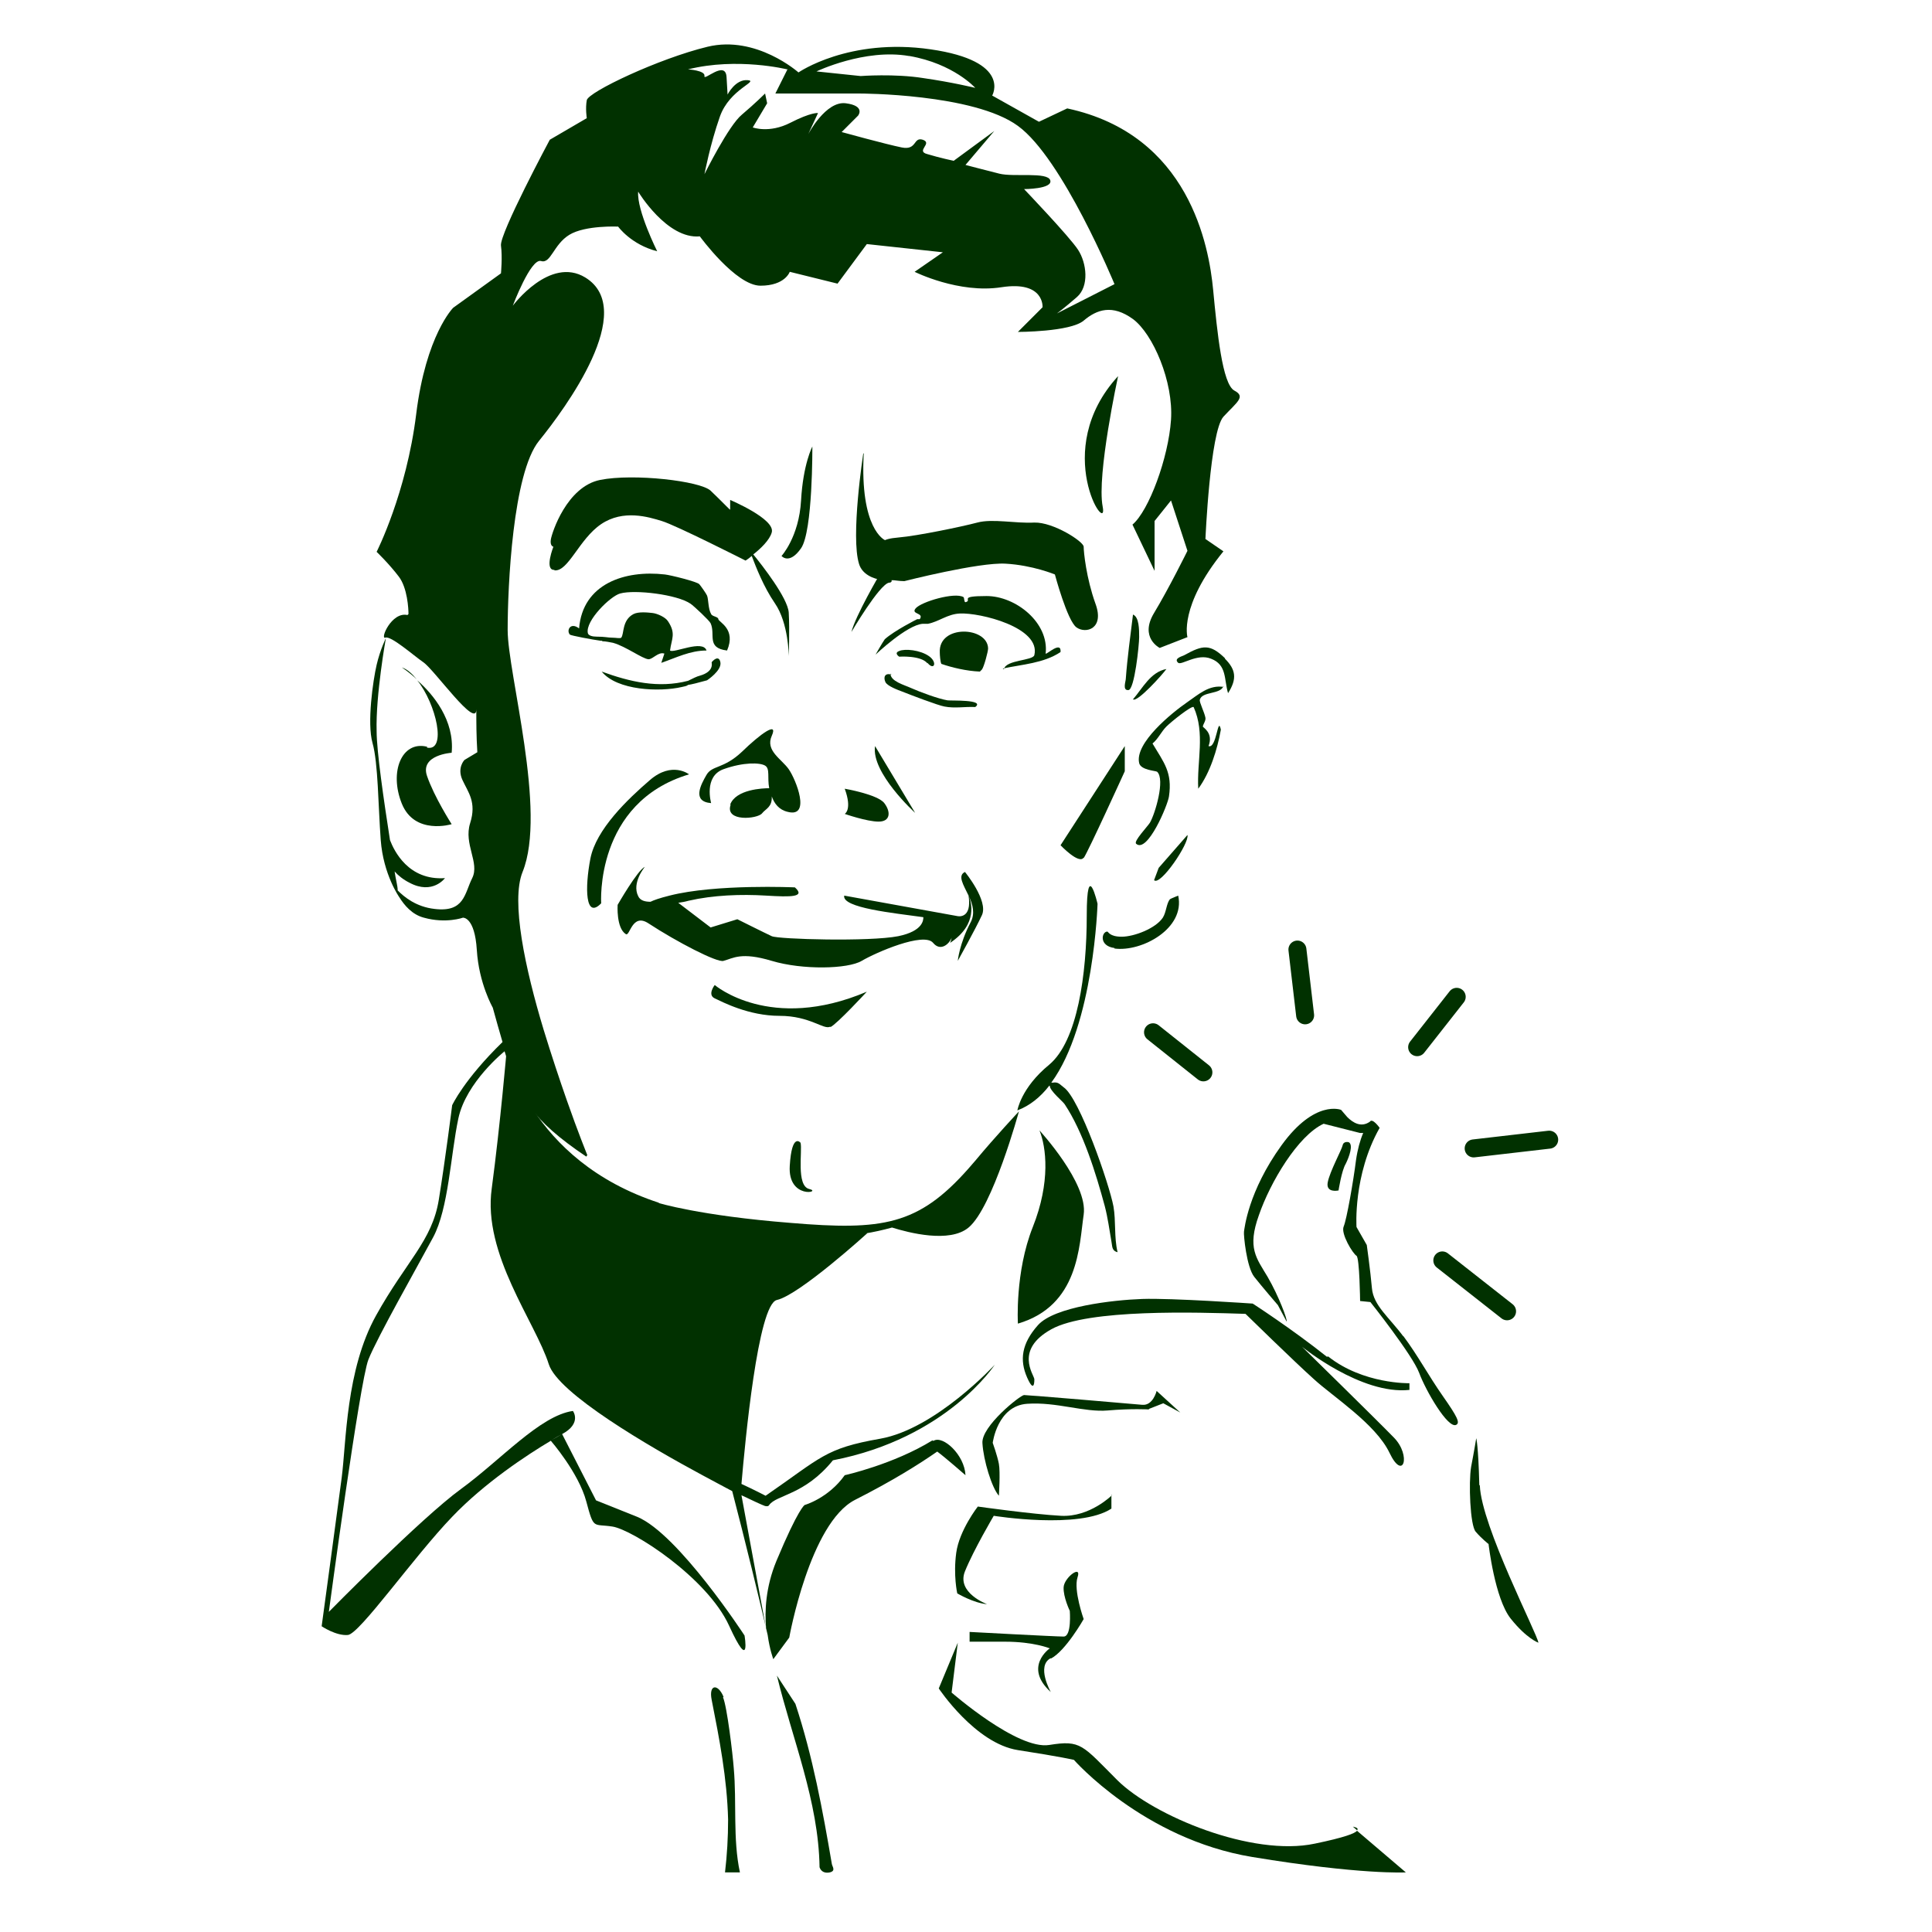
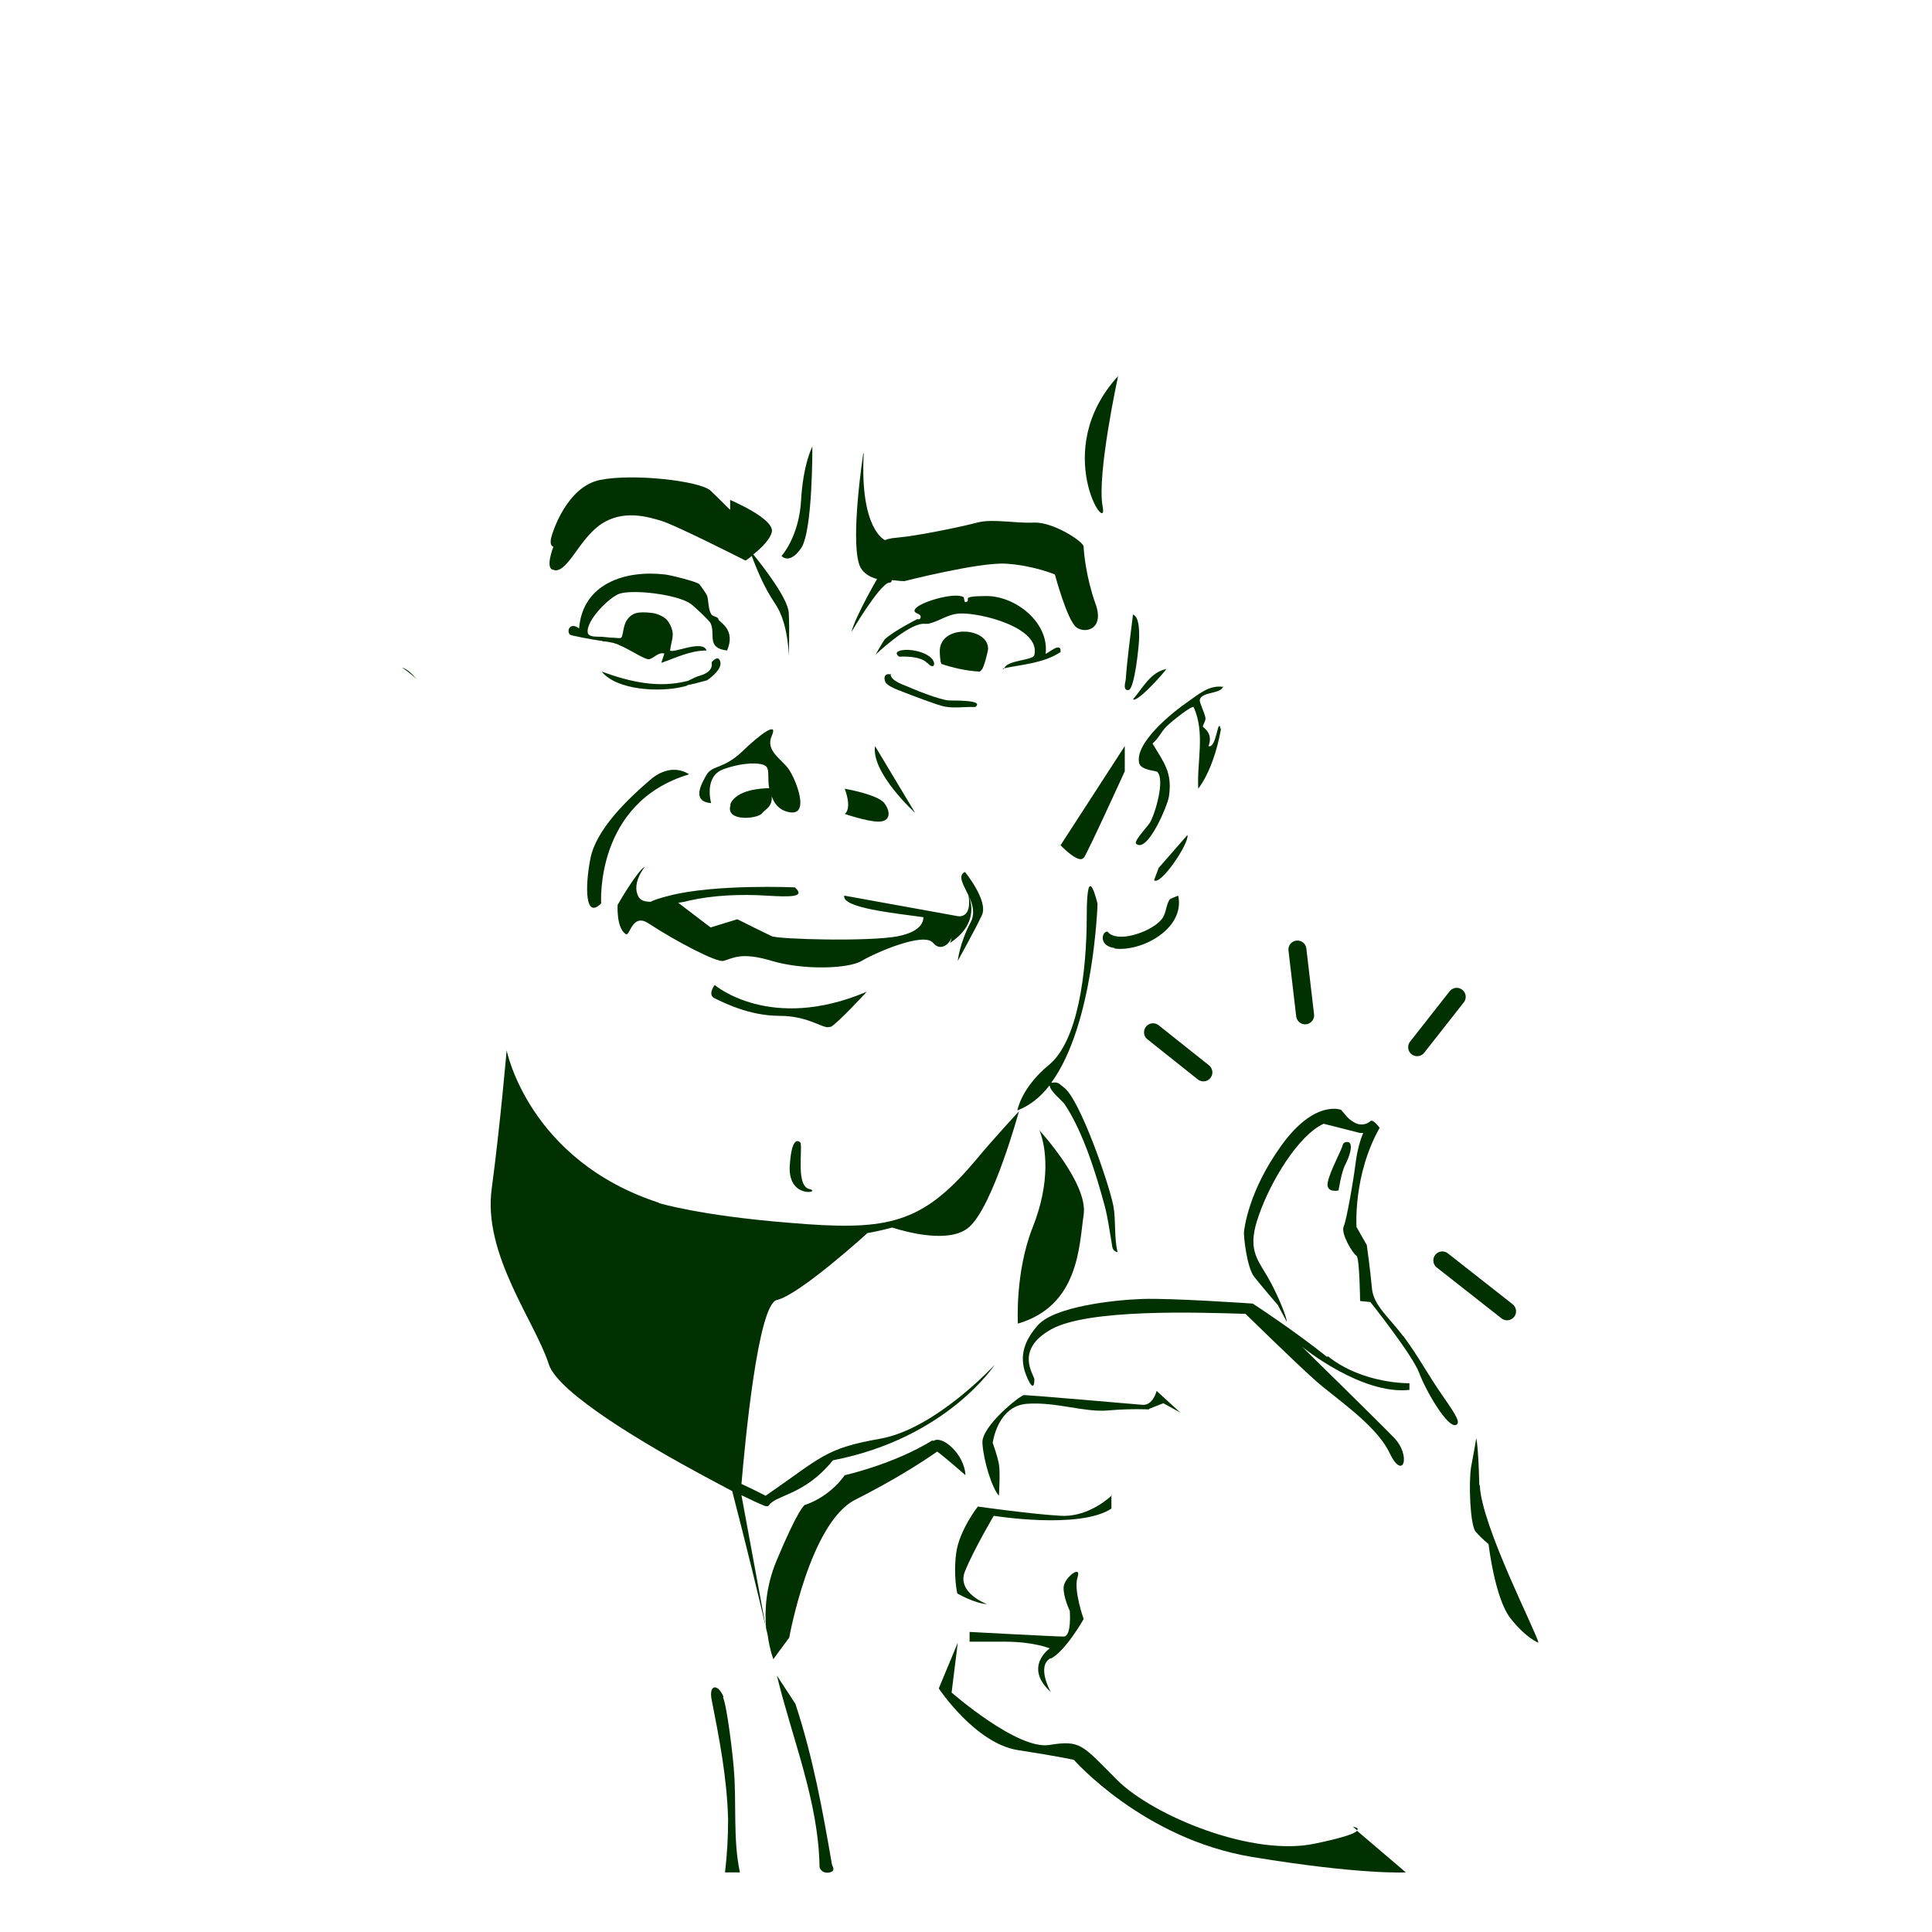
<svg xmlns="http://www.w3.org/2000/svg" viewBox="0 0 376 376" version="1.1" id="Feel">
  <defs>
    <style>
      .st0 {
        fill: none;
        stroke: #013100;
        stroke-linecap: round;
        stroke-miterlimit: 10;
        stroke-width: 3.5px;
      }

      .st1 {
        fill: #013100;
      }
    </style>
  </defs>
  <g>
    <path d="M117.2,124.8c.7,0,1.5.2,2.1.3,2.5.7,5.7,3.1,6.9,3.2.9,0,1.9-1.5,3.1-1.1l-.6,1.8c2.9-1,5.6-2.4,8.8-2.4-.7-2.2-6.4.6-7.1,0,.3-2.3,1.2-3.3-.4-5.7-.5-.8-2.1-1.5-3-1.6s-2.7-.3-3.7.2c-2.3,1.2-1.8,3.9-2.4,4.6-.2.2-1,0-1.8,0s-1.3-.2-3-.2h0c-.8,0-1.6-.2-1.7-.7-.5-2.4,4.4-7.2,6.3-7.7,2.9-.8,11.1.2,13.7,2,.6.4,3.7,3.3,3.9,3.8,1,2.2-.9,4.8,3.2,5.3,1.8-4.2-1.6-5.5-1.7-6.1,0-.5-1.2-.5-1.4-1-.6-1-.5-2.9-.8-3.6-.1-.3-1.3-2-1.5-2.2-.4-.5-5.7-1.8-6.7-1.9-7.8-.9-16,1.8-16.7,10.5-1.7-1.3-2.5.4-1.8,1.2.2.2,4.5,1,6,1.2h.3Z" class="st1" />
    <path d="M195.2,130.1c3.7-.8,7.9-1,11.2-3.2.2-2.3-2.8.6-2.9.3.7-6-5.8-11.2-11.5-11.2s-2.6.8-4.1,1.2c-.3,0-.2-.9-.4-1-1.7-1-8.2.9-9.3,2.2-1,1.2,1.7.8.8,2.1-.3,0-.5,0-.5,0,0,0-4.4,2.2-6.3,3.9-.5.7-1.8,3-1.8,3,0,0,6.1-5.8,9.2-6h1c2.1-.4,3.8-1.9,6.2-2,3.9-.2,15.8,2.7,14.5,8.1-.3,1.1-5.5.9-5.9,2.7h-.2Z" class="st1" />
    <path d="M238.2,133.7c-2.9-.5-5,1.5-7.2,3-2.9,2-10.2,7.9-9.3,11.8.3,1.4,3.3,1.5,3.5,1.7,1.6,1.5-.4,8.2-1.4,9.9-.5.8-3.2,3.6-2.7,4.1,2.2,2,6.2-7.6,6.4-9.2.7-4.7-1-6.6-3.2-10.3,1.1-.9,1.7-2.3,2.7-3.3s4.9-4.1,5.3-3.8c2.3,5.1.6,10.6.9,15.9,2.3-3.1,3.7-7.6,4.4-11.5-.6-2.9-.8,3.8-2.4,3.2,1-2.6-1.1-3.6-1.1-3.8,0-.4.6-1.1.5-1.7-.2-1.1-1.2-3-1.1-3.5.4-1.7,4.1-1,4.6-2.7h0v.2Z" class="st1" />
    <path d="M154.8,331.6l-3.6-5.5c3,12.4,8.1,24.4,8.3,37.3.3.9,1.1,1.2,2,1,1.2-.3.5-1.1.4-1.6-1.8-10.5-3.7-20.9-7.1-31.2h0Z" class="st1" />
    <path d="M140.8,330.2c-1.1-2.6-2.9-2.4-2.3.6,1.5,7.6,3,15.3,3.2,23.3,0,3.5-.2,6.9-.6,10.3h2.9c-1.4-6.5-.6-13.6-1.2-20.3-.2-2.7-1.3-12-2.1-13.8h.1Z" class="st1" />
    <path d="M216.9,184.6c5.3.7,13.8-3.9,12.4-10.3,0,0-1.5.6-1.6.7-.7.8-.7,2.5-1.4,3.6-1.4,2.1-5.6,3.7-8,3.7s-2.6-1-2.8-1c-1.1,0-1.7,2.8,1.4,3.2h0Z" class="st1" />
-     <path d="M238.4,128.1c-2.9-2.8-4.3-2.6-7.9-.6-.3.2-2.2.6-1.2,1.5.7.5,3.7-1.9,6.4-.8,3.1,1.2,2.5,4,3.3,6.7,1.8-2.8,1.5-4.6-.6-6.7h0Z" class="st1" />
    <path d="M173.5,131.3c-1.3-.4-1.6.5-1.2,1.4.3.8,2.5,1.6,3.3,1.9,1.5.6,7,2.7,8.2,2.9,2,.4,4,0,6,.1,2-1.5-4.8-1.2-5.4-1.3-1.8-.3-5.3-1.6-7.1-2.4-1.3-.6-4-1.3-4-2.8l.2.2Z" class="st1" />
    <path d="M220.5,119.6c-.5,4.1-1.1,8.4-1.4,12.5,0,.5-.7,2.3.5,2.2,1.2,0,2.1-8.8,2.1-10.3s0-3.9-1.2-4.4h0Z" class="st1" />
    <path d="M231.1,162.5l-5.6,6.4-.9,2.4c1.2,1.2,6.9-7.2,6.5-8.8h0Z" class="st1" />
    <path d="M227,130.2c-3.1.6-4.6,3.7-6.5,5.9.8.7,5.9-5,6.5-5.9Z" class="st1" />
    <path d="M164.4,158.4s4.3,1.5,6.6,1.5,2.4-1.9,1.1-3.6-7.7-2.8-7.7-2.8c1.5,4.1,0,4.9,0,4.9h0Z" class="st1" />
    <path d="M134.1,150.7s-3.3-2.6-7.6,1.1-10.5,9.6-11.6,15.3-1,11.9,2.1,8.7c0,0-1.3-19.6,17.1-25.1Z" class="st1" />
    <path d="M188.9,179.5c-2.2,4.2-2.5,7.5-2.5,7.5,0,0,3.4-6.1,4.7-8.9,1.3-2.8-3.3-8.4-3.3-8.4-1.5.7-.3,2.5.7,4.6.7,4.6-2.1,4-2.1,4l-22.1-4c-.5,2.4,9.7,3.4,15.4,4.2,0,.5,0,2.7-4.9,3.7-5.6,1.1-23.3.6-24.6,0s-6.7-3.3-6.7-3.3l-5.2,1.6-6.3-4.8c.7-.1,1.3-.2,2-.4,4.8-1.1,10.2-1.3,15.1-1s7.7.3,5.6-1.6c0,0-15.4-.7-24.4,1.6-2,.5-3.1.9-3.7,1.2-1,0-2-.2-2.4-1.1-1.3-2.6,1.3-5.7,1.3-5.7-1.4.6-5.3,7.4-5.3,7.4,0,0-.3,4.5,1.6,5.7.8.5,1.2-4.2,4.4-2.1,5.5,3.6,13.4,7.7,14.6,7.3,1.9-.5,3.4-1.8,9.4,0s14.8,1.6,17.5,0,12.1-5.7,13.9-3.5c1.4,1.7,3.1.3,3.6-1-.1.6-.3,1-.3,1,5.6-3.7,4-8.1,3.7-9,.7,1.5,1.2,3.3.3,5h0Z" class="st1" />
    <path d="M161.6,199.9c1.3-.6,7.1-6.9,7.1-6.9-18.8,8-29.6-1.3-29.6-1.3,0,0-1.5,1.9,0,2.6s6.6,3.4,12.6,3.4,8.6,2.8,9.9,2.1h0Z" class="st1" />
    <path d="M142.2,156.6c-1.2,3.4,5.2,2.8,6.1,1.7.7-.9,2-1.2,1.9-3.3.5,1.4,1.4,2.6,3.1,3,4.6,1.2,1.6-6.3.2-8.3-1.4-2-4.6-3.6-3.3-6.5s-2.2-.4-5.8,3.1c-3.6,3.4-5.8,2.6-6.9,4.5-1.1,1.9-2.9,5.2.9,5.5,0,0-1.5-5.2,2.4-6.6s7.1-1.3,8.1-.7.4,2.3.8,4.4c-1.2,0-6.5.2-7.6,3.2h.1Z" class="st1" />
    <path d="M209.5,122.1c1.8,1.3,5.5.3,3.7-4.6-1.8-5-2.3-10.1-2.3-11.1s-5.9-4.8-9.6-4.7c-3.7.2-8.1-.8-11.1,0s-11.7,2.6-15.3,2.9-4.1,1.1-3.6,3.5c.3,1.4-.3,2.9.4,3.9-.3,0-.5-.2-.5-.2,0,0-4.7,8-5.5,11.2,0,0,5.4-9.2,7.3-9.6.5,0,.6-.3.5-.5.6,0,1.5.2,2.5.2,0,0,14.5-3.7,19.7-3.4,5.3.3,9.6,2.1,9.6,2.1,0,0,2.4,9,4.2,10.3h0Z" class="st1" />
    <path d="M107.9,111c2.7.3,4.8-6.1,9.1-9,4.3-2.9,9.2-1.4,11.8-.6,2.7.8,16.3,7.7,16.3,7.7,0,0,.5-.3,1.2-.9.8,2.1,2.3,6,4.5,9.2,2.7,3.9,2.7,10.3,2.7,10.3,0,0,.2-5,0-8.5-.2-2.8-5.1-9.1-6.9-11.3,1.4-1.1,3.2-2.8,3.6-4.3.7-2.6-8.1-6.3-8.1-6.3v1.9c-.1,0-1.8-1.8-3.8-3.7s-15-3.4-21.5-2.1-9.4,10.3-9.6,11.6.5,1.4.5,1.4c0,0-1.7,4.3,0,4.5h.2Z" class="st1" />
    <path d="M136.2,131.5c-.5.1-1.5.6-2.3,1-5.8,1.5-11.3.2-16.8-1.8,3,3.7,11.3,4,15.6,3,.5-.1,1-.2,1.2-.4.7-.1,1.9-.4,3.7-.9,0,0,2.9-1.9,2.6-3.5-.3-1.6-1.6-.2-1.7,0,0,.2.5,1.8-2.3,2.6h0Z" class="st1" />
    <path d="M180.5,129c1.3,1.6,2-.1.3-1.3s-4.7-1.5-5.8-1c-1.1.4,0,1.1,0,1.1,0,0,4.2-.3,5.5,1.3h0Z" class="st1" />
    <path d="M78.2,129.9s1.3.8,2.9,2.3c-.9-1.1-1.9-2-2.9-2.3Z" class="st1" />
-     <path d="M83,145.3c-4.8-1.1-7.3,4.9-4.8,11.1s9.7,4,9.7,4c0,0-3.4-5.3-4.8-9.4-1.4-4.1,4.8-4.5,4.8-4.5.6-6.3-3.6-11.4-6.7-14.1,3.7,4.6,5.8,13.9,1.9,13.1h0v-.2Z" class="st1" />
    <path d="M214.6,98.6c-1.2-6.1,3-25.4,3-25.4-13.3,14.5-1.8,31.5-3,25.4Z" class="st1" />
    <path d="M210.9,167c.9-1.3,8-16.9,8-16.9v-4.9l-12.5,19.3s3.6,3.8,4.5,2.4h0Z" class="st1" />
    <path d="M178.1,158.2l-7.8-13c-.8,5.2,7.8,13,7.8,13Z" class="st1" />
    <path d="M155.8,222.4s-1.7-2.1-2.1,4.5,6.4,5.1,3.8,4.5c-2.6-.6-1.3-7.5-1.7-9h0Z" class="st1" />
    <path d="M210.9,236.4c.9-6.1-8.6-16.4-8.6-16.4,1.3,3.2,2.2,10-1.3,18.8s-2.9,18.8-2.9,18.8c11.9-3.5,11.9-15.1,12.8-21.2h0Z" class="st1" />
    <path d="M181.5,280.3c-7.6,4.7-17.1,6.8-17.1,6.8-3.2,4.5-7.8,5.8-7.8,5.8,0,0-1.2.6-5.5,10.9-2.1,5.1-2.3,9.7-2,13.2l-4.8-26c2.1,1,4,1.9,4.6,2.1.5.1.7,0,.8-.2,1.4-2,6.9-1.9,12.4-8.7,22.2-4.3,31.5-18.6,31.5-18.6,0,0-11.5,12.5-22.3,14.4s-11.4,3.6-22.3,11.1c0,0-2.3-1.2-4.7-2.3.7-8.1,3.2-35,6.9-35.8,4.4-1,17.6-13,17.6-13,0,0-.2,0-.7.1,1.9-.3,3.7-.7,5.5-1.2,3.2,1,11.2,3.1,14.9,0,4.7-3.9,9.8-22.6,9.8-22.6,0,0-4.6,4.9-8.5,9.6-.4.5-.9,1-1.3,1.5-9.8,11.1-16.8,12.1-34.6,10.6-17.8-1.4-25.8-3.9-25.8-3.9h.2c-25.5-8.3-29.7-29.7-29.7-29.7,0,0-1.2,14.1-2.9,26.9-1.8,12.8,8.5,26,11.1,34.2,1.8,5.7,19.5,16,29.9,21.6h0c2.4,1.3,4.5,2.4,5.8,3.1,2.5,9.6,5.4,21.5,6.9,28,.4,2.9,1.1,4.7,1.1,4.7l3.1-4.2s4-22.3,12.8-26.8c7.3-3.7,12.4-6.9,16-9.4,1.5,1.1,5.5,4.6,5.5,4.6-.2-4-4.4-7.8-6.2-6.7h-.2Z" class="st1" />
-     <path d="M114.3,224.8s-1.8-4.4-4-10.7c-1.4-4-3-8.8-4.5-13.7-3.6-11.9-6.4-25-4.1-30.7,4.8-11.8-2.9-38.6-2.9-47.1s1-30.5,6.1-36.8c5.1-6.3,19.3-25.5,9-31.8-6.9-4.2-14.1,5.5-14.1,5.5,0,0,3.5-9.3,5.5-8.7,1.9.6,2.4-3.2,5.5-5.1s9.5-1.6,9.5-1.6c0,0,2.5,3.5,7.6,4.8,0,0-4-8-3.7-11.6,0,0,5.6,9.3,12,8.7,0,0,7,9.6,11.8,9.6s5.7-2.7,5.7-2.7l9.3,2.3,5.7-7.7,14.8,1.6-5.5,3.8s8.6,4.3,16.9,3c8.4-1.3,8,3.9,8,3.9l-4.8,4.8s10.2,0,12.8-2.2,5.6-3.2,9.6-.3c3.9,2.9,7.9,12.2,7.4,19.6s-4.3,17.7-7.5,20.4l4.3,9v-9.7l3.2-4,3.2,9.8s-3.6,7.3-6.5,12.1c-2.9,4.8,1.1,6.8,1.1,6.8l5.4-2.1s-1.7-6,7-16.7l-3.5-2.4s.9-20.9,3.5-23.8c2.7-2.9,4.4-3.9,2.1-5.1-2.3-1.3-3.3-11.2-4.1-19.6s-4.6-30.2-28.4-35.3l-5.5,2.6-9.1-5.1s3.9-6.7-12-9-25.7,4.5-25.7,4.5c0,0-8.2-7.3-17.7-5s-23.2,8.8-23.5,10.4,0,3.5,0,3.5l-7.2,4.2s-9.8,18.3-9.5,20.6c.3,2.2,0,5.4,0,5.4l-9.3,6.7s-5.3,5.3-7.2,20.7c-1.9,15.4-7.7,26.8-7.7,26.8,0,0,2.4,2.3,4.3,4.8,1.7,2.2,1.9,6.3,1.9,7.3l-.2.2c-3.1-.7-5.4,4.8-4.3,4.4s5.4,3.4,7.4,4.8c2.1,1.4,10.4,13.2,10.3,9.1,0,2.5,0,5.3.2,8.4l-2.5,1.5s-1.5,1.5-.4,3.9,2.8,4.3,1.5,8.4c-1.3,4.1,1.9,7.7.4,10.7s-1.5,6.7-7.3,6c-3.6-.4-5.9-2.3-7.2-3.6,0-.9-.4-2.2-.6-3.7.7.8,1.7,1.6,2.9,2.2,4.5,2.4,6.9-.9,6.9-.9-7.1.5-9.9-5.3-10.7-7.4-1.2-7.7-2.6-17.3-2.6-21.2-.2-7,1.8-18.1,1.8-18.1,0,0-1.1,2.2-1.8,5.2-.7,3-1.9,11.3-.8,15.2s1.1,12.2,1.6,18.9,3.6,11.1,3.6,11.1h0c1,1.6,2.5,3.4,4.8,4,4.3,1.2,7.6,0,7.6,0,0,0,2.3-.2,2.7,6.3s3.1,11.2,3.1,11.2c.7,2.5,1.3,4.7,1.9,6.7h0c-7.5,7.3-9.8,12.3-9.8,12.3,0,0-1.3,10.4-2.6,18.4-1.3,8-6.3,11.9-12.2,22.5s-5.8,24.7-6.7,31.6-3.9,28.9-3.9,28.9c0,0,2.8,1.9,5.1,1.7s12.8-15.2,20.3-23c6.3-6.6,14.5-12,19.2-14.8,0,0,5.4,6.2,6.9,11.8,1.5,5.6,1.3,4.3,5.1,4.9,3.9.6,18.4,9.9,22.7,19.3s3,1.9,3,1.9c0,0-12.9-19.8-20.9-23.1l-8-3.2-6.6-12.9-2.1,1.2c.8-.5,1.5-.9,2.1-1.2,3.9-2.1,2.1-4.5,2.1-4.5-6.4.9-14.1,9.6-21.8,15.2s-25.7,23.9-25.7,23.9c0,0,6-44.8,7.7-49.1,1.7-4.3,9.6-18.2,12.6-23.8s3.4-16,4.9-23.1,9-13.1,9-13.1c2.7,8.8,5.2,13.3,15.9,20.5h0l.2-.3ZM177,10.9c8.6,1.5,12.8,6.2,12.8,6.2,0,0-4.5-1.1-10.1-1.9-5.6-.9-12.2-.4-12.2-.4l-8.6-.9s9.4-4.5,18-3h.1ZM153.3,13.4l-2.4,4.8h16.4s22.2,0,30.8,6.3c8.7,6.3,18.8,30.8,18.8,30.8l-11.2,5.7s1.5-1.1,3.9-3.2,1.9-6.6.2-9.2c-1.7-2.6-10.5-11.8-10.5-11.8,0,0,5.6,0,5.1-1.7s-7.1-.6-9.9-1.3-6.6-1.7-6.6-1.7l5.6-6.6-7.9,5.8s-2.8-.6-5.1-1.3c-2.4-.6,1.1-2.1-.9-2.8-1.9-.6-1.1,2.1-4.1,1.5s-11.7-3-11.7-3l3.2-3.2s1.5-1.9-2.4-2.4-7.3,6-7.3,6l1.9-4.1s-1.3-.2-5.4,1.9-7.3.9-7.3.9l2.8-4.7-.4-1.9s-1.9,1.9-4.5,4.1c-2.6,2.1-7.3,11.6-7.3,11.6,0,0,1.1-5.8,3-11.2,1.9-5.4,7.7-6.9,5.4-7.1-2.4-.2-3.9,2.8-3.9,2.8l-.2-3.4c-.2-3.4-4.5.9-4.3-.2.2-1.1-3.2-1.3-3.2-1.3,9.6-2.4,19.3,0,19.3,0h0ZM92.8,137h0v.8-.8h0Z" class="st1" />
    <path d="M263.3,355.5l.8.7c.5-.5-.8-.7-.8-.7Z" class="st1" />
    <path d="M255.9,358.8c-12.2,2.6-31.4-5.4-38.4-12.3-6.9-6.9-7.1-7.9-13.3-6.9s-19-10.2-19-10.2l1.2-9.7-3.7,8.9s7.1,10.7,15.4,12c8.4,1.3,10.9,1.9,10.9,1.9,0,0,13.5,15.4,34.7,18.9,21.2,3.5,29.9,3,29.9,3l-9.5-8.1c-.4.5-2.4,1.3-8.2,2.5h0Z" class="st1" />
    <path d="M204.5,322.8c2.9-1.5,6.4-7.7,6.4-7.7,0,0-2-5.6-1.2-8.1.9-2.6-2.6,0-2.7,1.9s1.2,4.6,1.2,4.6c0,0,.4,5-1.2,5s-18.3-.9-18.3-.9v1.9h6.9c5.6,0,8.7,1.3,8.7,1.3,0,0-5.2,3.6.2,8.5,0,0-2.9-5.1,0-6.6h0Z" class="st1" />
    <path d="M216.4,291s-4.3,4.3-9.9,4-16.2-1.8-16.2-1.8c0,0-3.6,4.6-4.2,9-.6,4.4.2,7.9.2,7.9,0,0,3.2,1.9,5.8,2.1,0,0-6-2.2-4.3-6.4s5.6-10.8,5.6-10.8c0,0,16.7,2.7,22.9-1.4v-2.7h0Z" class="st1" />
    <path d="M223.6,274.2l2.8-1.1,3.3,1.8-4.6-4.2s-.7,2.9-2.8,2.7c-2-.2-22.3-1.9-23-1.9s-8.4,6.1-8.1,9.4c.2,3.3,1.8,8.6,3.2,10.2,0,0,.3-4.6,0-6.2s-1.2-4.1-1.2-4.1c0,0,.9-7.2,6.7-7.6,5.7-.4,11.1,1.7,15.7,1.3,4.6-.4,8-.2,8-.2h0Z" class="st1" />
    <path d="M258.3,264.1c-6.9-5.5-14.5-10.4-14.5-10.4,0,0-15.8-1.1-21.5-.9-5.7.2-17.1,1.5-20.3,5.1s-3.6,6.8-2.1,10.2c1.5,3.4,1.4.3,1.4.3-.1-.9-3.9-5.7,3.3-9.7s28.4-3.3,37.8-3c0,0,9.5,9.3,13.3,12.7,3.7,3.4,12,8.7,14.7,14.3,2.7,5.7,4.3.6.9-2.9s-17.9-17.7-17.9-17.7c0,0,11.5,9.4,20.9,8.4v-1.3s-9,.2-15.8-5.2h-.2Z" class="st1" />
    <path d="M273.2,260.2c-2.9-3.9-5.9-6.1-6.2-9.5s-1-8.4-1-8.4l-2-3.5s-.7-10.1,4.5-19.3c0,0-1.4-2-1.9-1.2-1.7,1.2-3.3.2-4.4-.9l-1.2-1.4s-5.1-2.1-11.6,6.9-7.2,16.2-7.3,16.8.5,6.9,2,8.8,4.6,5.5,4.6,5.5l1.7,3.2c.2-.3-1.5-4.9-3.7-8.7-2.2-3.7-4-5.6-1.7-12,2.2-6.4,7.6-15.5,12.6-17.8l7.1,1.8h.6c-.6,1.4-1.1,3.2-1.4,5.3-.5,4-1.8,11.5-2.4,12.9s1.8,5.3,2.5,5.7c.6.4.7,8.8.7,8.8l2,.2s8.2,10.3,9.5,13.8,5.6,10.9,7.2,10.1c.8-.4.2-1.6-2.6-5.6s-4.8-7.8-7.7-11.7h0v.2Z" class="st1" />
    <path d="M260.5,231.7s.6-3.9,1.4-5.2c.7-1.4,1.5-3.7.6-4.2,0,0-1-.3-1.2.6s-2.5,5.1-2.9,7.2c-.4,2.1,2,1.6,2,1.6h.1Z" class="st1" />
    <path d="M287.9,289c-.2-7.9-.6-9.1-.6-9.1,0,0-.4,2.5-1,5.6-.5,3-.2,11.4.9,12.6,1.1,1.3,2.5,2.4,2.5,2.4,0,0,1.2,10.6,4.3,14.5,3.1,3.9,5.4,4.7,5.4,4.7-.2-1.7-11.1-22.7-11.4-30.6h0Z" class="st1" />
    <path d="M204.3,211.3c0,1,2.6,3.1,2.9,3.6,3.6,5.4,6.1,13.5,7.8,19.8.6,2.3.9,4.6,1.3,6.9.2.9,0,1.8,1.2,2.1-.7-2.9-.3-6-.8-8.9-.8-4.3-6.6-21.1-9.7-23.2-.7-.5-1-1.1-2.1-.9h-.3c8.3-11.3,9-34.8,9-34.8,0,0-2.1-9.1-2.1,2.3s-1.8,24.4-7.3,29c-5.5,4.5-6.2,8.9-6.2,8.9,2.4-.9,4.5-2.6,6.2-4.8h.1Z" class="st1" />
  </g>
  <g>
    <line y2="184.8" x2="252.5" y1="197.6" x1="254" class="st0" />
    <line y2="200.9" x2="224.4" y1="208.7" x1="234.2" class="st0" />
    <line y2="245.3" x2="280.7" y1="255.2" x1="293.3" class="st0" />
-     <line y2="223.5" x2="286.8" y1="221.8" x1="301.5" class="st0" />
    <line y2="203.8" x2="275.8" y1="194" x1="283.5" class="st0" />
  </g>
  <path d="M168,88.3s-2.5,16.2-.8,21.5c1.2,3.8,8.1,3.9,8.8,1.6.3-.9-3.8-6.3-3.8-6.3,0,0-4.9-2.1-4.1-16.9h0Z" class="st1" />
  <path d="M183.2,129.2c2,.7,4.9,1.4,7.5,1.5l.4-.4c.4-.5,1.2-3.5,1.2-4.1-.1-4.3-9.7-4.7-9.4.8,0,.5.1,1.8.3,2.2h0Z" class="st1" />
  <path d="M158.1,86.9s.1,16.5-2.2,19.8-3.8,1.5-3.8,1.5c0,0,3.4-3.7,3.8-10.8.4-7.1,2.2-10.5,2.2-10.5Z" class="st1" />
</svg>